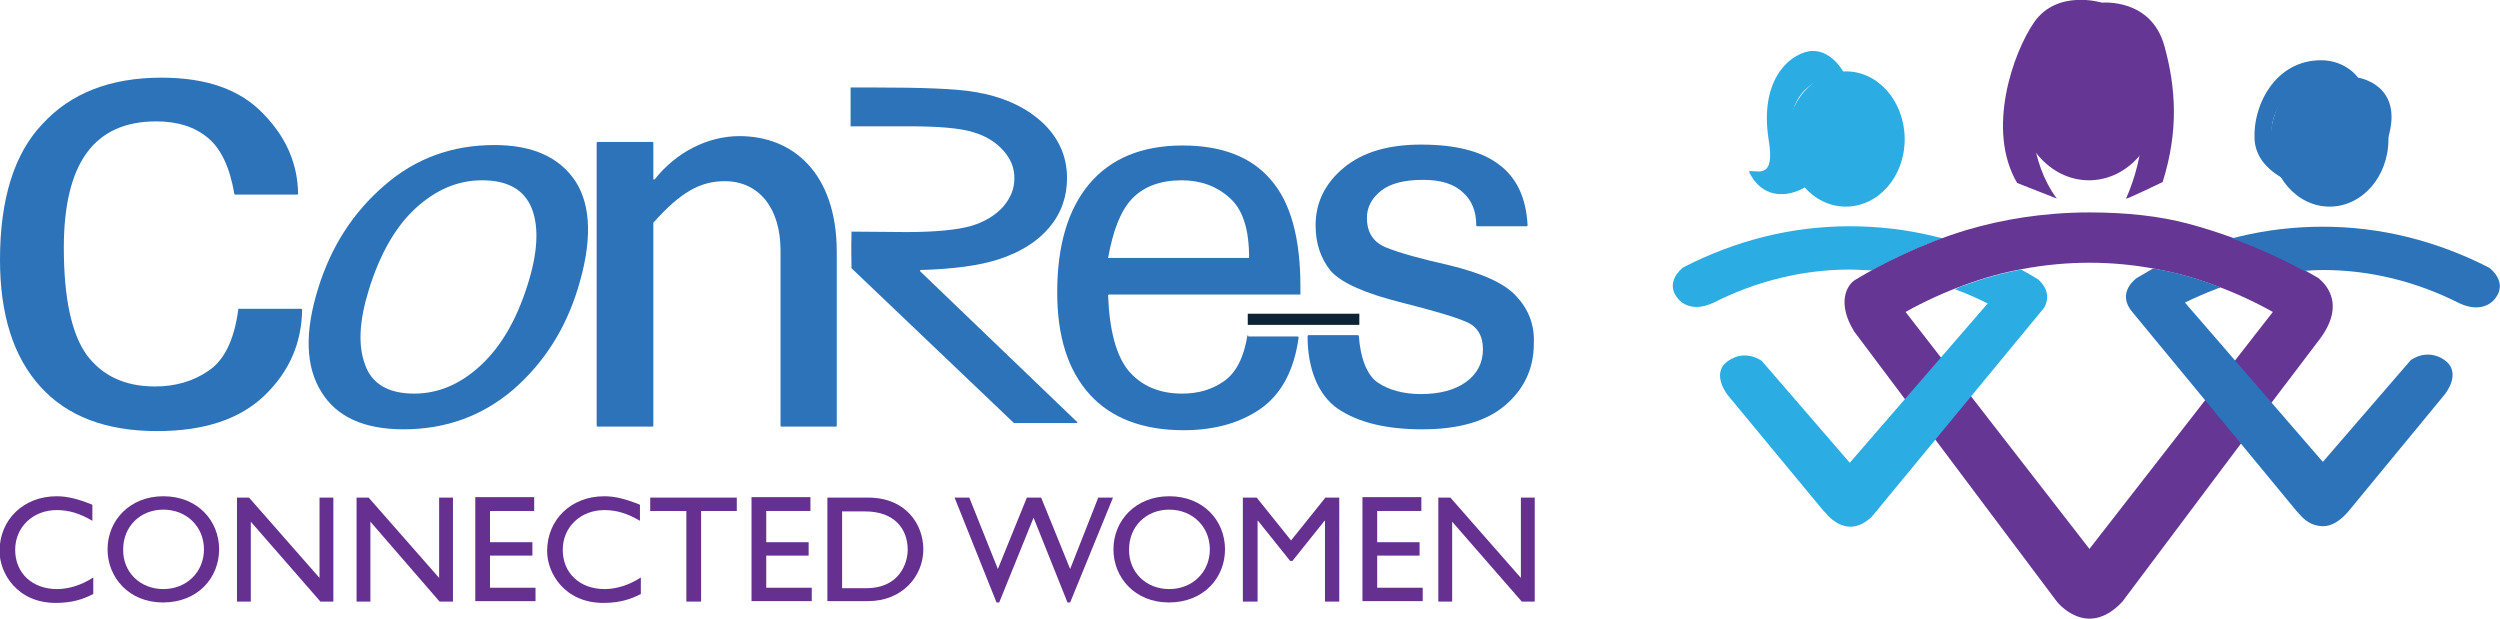
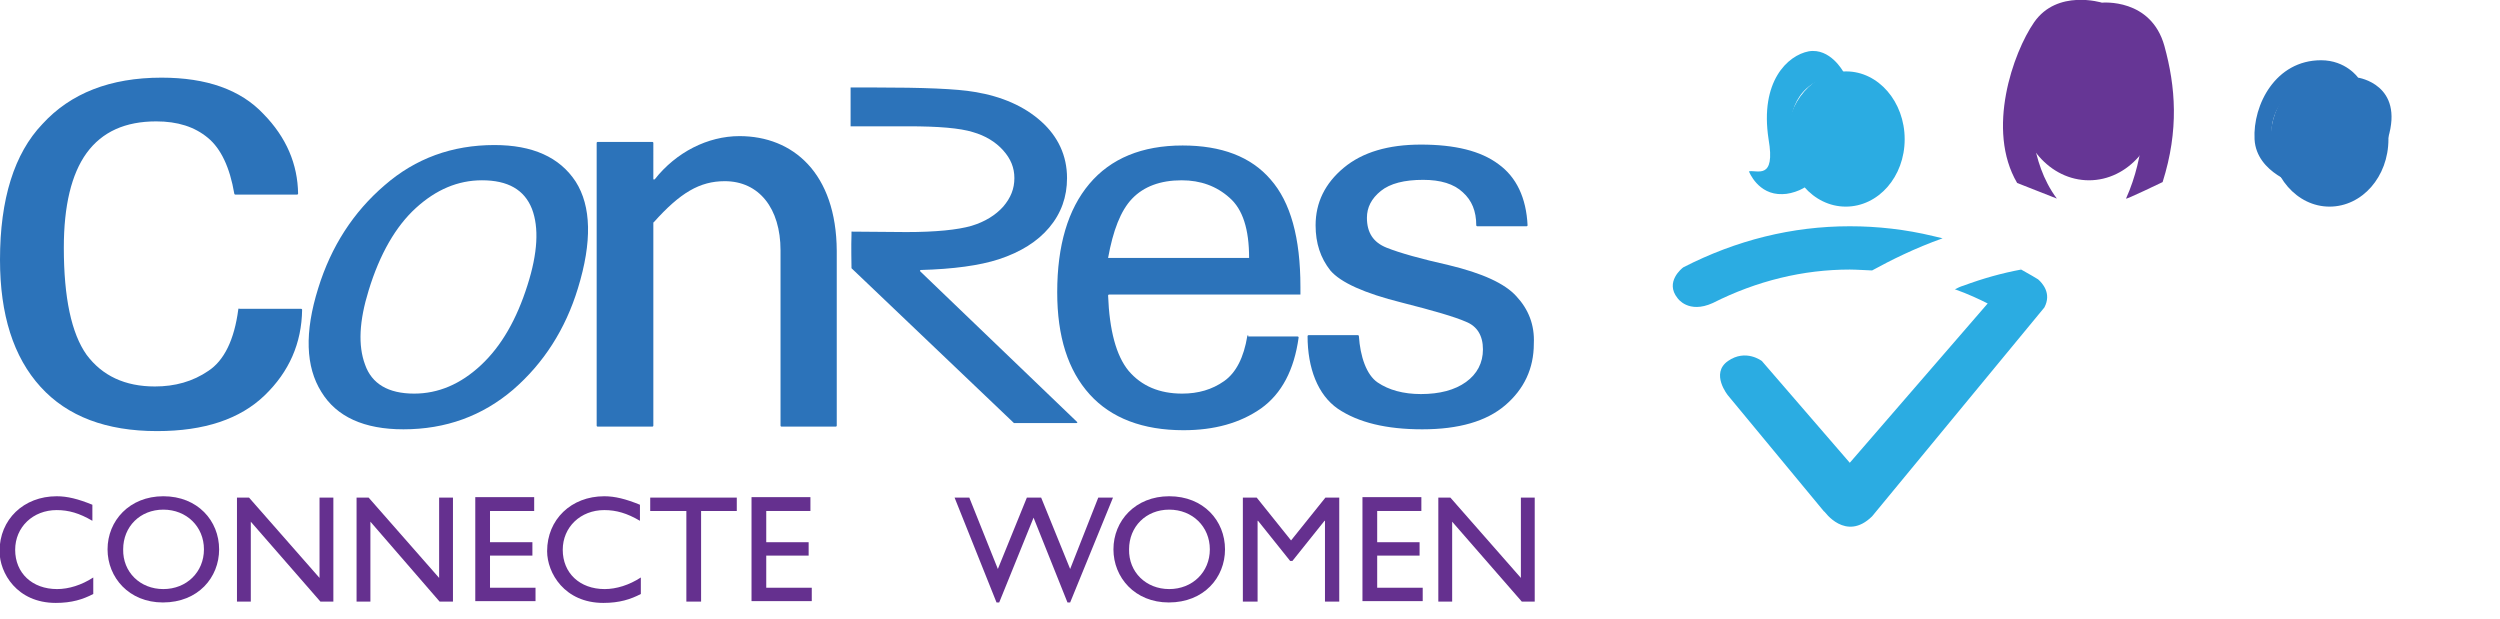
<svg xmlns="http://www.w3.org/2000/svg" version="1.1" id="Layer_1" x="0px" y="0px" viewBox="0 0 560.2 138.7" style="enable-background:new 0 0 560.2 138.7;" xml:space="preserve">
  <style type="text/css"> .st0{fill:#65308F;} .st1{fill:#2C73BA;} .st2{fill:#0C2335;} .st3{fill:url(#SVGID_1_);} .st4{fill:url(#SVGID_2_);} .st5{fill:#2BACE2;} .st6{fill:#663695;} .st7{fill:#424143;} </style>
  <g>
    <g>
      <g>
        <path class="st0" d="M20.7,116.7c-2.9-1.7-5.3-2.4-8-2.4c-5.3,0-9.3,3.8-9.3,8.9c0,5.2,3.8,8.8,9.4,8.8c2.6,0,5.5-0.9,8.1-2.6 v3.7c-2.3,1.2-4.8,2-8.4,2c-8.7,0-12.6-6.7-12.6-11.6c0-7.1,5.4-12.3,12.8-12.3c2.4,0,4.8,0.6,8,1.9V116.7z" />
        <path class="st0" d="M36.6,111.2c7.7,0,12.5,5.5,12.5,11.9c0,6.3-4.7,11.9-12.6,11.9c-7.6,0-12.4-5.6-12.4-11.9 C24.1,116.7,29,111.2,36.6,111.2z M36.6,132c5.2,0,9.1-3.8,9.1-8.9c0-5.1-3.9-8.9-9.1-8.9c-5.2,0-9,3.8-9,8.9 C27.5,128.2,31.4,132,36.6,132z" />
        <path class="st0" d="M74.7,134.8h-2.9l-15.6-17.9v17.9h-3.1v-23.3h2.7l15.8,18v-18h3.1V134.8z" />
        <path class="st0" d="M101.4,134.8h-2.9L83,116.9v17.9h-3.1v-23.3h2.7l15.8,18v-18h3.1V134.8z" />
        <path class="st0" d="M119.7,114.5h-9.9v7h9.5v3h-9.5v7.2H120v3h-13.5v-23.3h13.2V114.5z" />
        <path class="st0" d="M143.4,116.7c-2.9-1.7-5.3-2.4-8-2.4c-5.3,0-9.3,3.8-9.3,8.9c0,5.2,3.8,8.8,9.4,8.8c2.6,0,5.5-0.9,8.1-2.6 v3.7c-2.3,1.2-4.8,2-8.4,2c-8.7,0-12.6-6.7-12.6-11.6c0-7.1,5.4-12.3,12.8-12.3c2.4,0,4.8,0.6,8,1.9V116.7z" />
        <path class="st0" d="M165.2,114.5h-8.1v20.3h-3.3v-20.3h-8.1v-3h19.4V114.5z" />
        <path class="st0" d="M181.6,114.5h-9.9v7h9.5v3h-9.5v7.2h10.2v3h-13.5v-23.3h13.2V114.5z" />
-         <path class="st0" d="M185.5,111.5h9c8.6,0,12.4,6.1,12.4,11.6c0,6-4.7,11.6-12.4,11.6h-9.1V111.5z M188.8,131.8h5.3 c7.6,0,9.3-5.8,9.3-8.6c0-4.7-3-8.6-9.5-8.6h-5.2V131.8z" />
        <path class="st0" d="M239.8,135h-0.6l-7.6-19l-7.7,19h-0.6l-9.4-23.5h3.3l6.4,16l6.5-16h3.2l6.5,16l6.3-16h3.3L239.8,135z" />
        <path class="st0" d="M262,111.2c7.7,0,12.5,5.5,12.5,11.9c0,6.3-4.7,11.9-12.6,11.9c-7.6,0-12.4-5.6-12.4-11.9 C249.5,116.7,254.4,111.2,262,111.2z M262,132c5.2,0,9.1-3.8,9.1-8.9c0-5.1-3.9-8.9-9.1-8.9c-5.2,0-9,3.8-9,8.9 C252.9,128.2,256.8,132,262,132z" />
        <path class="st0" d="M300.2,134.8h-3.3v-18.1h-0.1l-7.2,9h-0.5l-7.2-9h-0.1v18.1h-3.3v-23.3h3.1l7.7,9.6l7.7-9.6h3.1V134.8z" />
        <path class="st0" d="M318.5,114.5h-9.9v7h9.5v3h-9.5v7.2h10.2v3h-13.5v-23.3h13.2V114.5z" />
        <path class="st0" d="M343.9,134.8H341l-15.6-17.9v17.9h-3.1v-23.3h2.7l15.8,18v-18h3.1V134.8z" />
      </g>
      <g>
        <path class="st1" d="M206.2,60.8c-0.1-0.1,0-0.3,0.1-0.3c7.3-0.2,13.2-1,17.5-2.4c4.9-1.6,8.7-4,11.3-7.1c2.7-3.2,4-6.9,4-11.1 c0-5-2-9.3-5.8-12.7c-3.8-3.4-8.8-5.6-14.9-6.6c-4-0.7-11.4-1-22.7-1h-5.1l0,0.8c0,0.9,0,1.9,0,2.8c0,1.4,0,2.9,0,4.3l0,0.8h12.9 c6.8,0,11.6,0.4,14.5,1.3c2.8,0.8,5.1,2.2,6.8,4.1c1.7,1.9,2.5,3.9,2.5,6.2c0,2.4-0.8,4.4-2.5,6.4c-1.7,1.9-4.1,3.4-7.1,4.3 c-3.1,0.9-8,1.4-14.6,1.4l-12.3-0.1l0,0.7c-0.1,2.4,0,7,0,7.2l0,0.3l36.3,34.6c0,0,0.1,0.1,0.1,0.1h14c0.2,0,0.3-0.2,0.1-0.3 L206.2,60.8z" />
        <path class="st1" d="M165.7,30.5c-7.1,0-14.2,3.6-19,9.7h-0.3V32c0-0.1-0.1-0.2-0.2-0.2h-12.3c-0.1,0-0.2,0.1-0.2,0.2v63.4 c0,0.1,0.1,0.2,0.2,0.2h12.3c0.1,0,0.2-0.1,0.2-0.2V49.9c0,0,0-0.1,0.1-0.1c5.9-6.6,10.3-9.2,15.9-9.2c7.7,0,12.5,6.1,12.5,15.5 v39.3c0,0.1,0.1,0.2,0.2,0.2h12.2c0.1,0,0.2-0.1,0.2-0.2V56.2C187.4,38.8,177.7,30.5,165.7,30.5z" />
        <path class="st1" d="M110.8,32.5c-9.5,0-17.7,3-24.6,9c-7,6-12,13.7-14.9,23.1c-3.1,9.9-2.8,17.6,0.7,23.2 c3.4,5.6,9.6,8.4,18.4,8.4c9.5,0,17.7-3,24.6-8.9c6.8-5.9,11.7-13.5,14.5-22.7c3.2-10.4,3-18.4-0.5-23.9 C125.4,35.2,119.3,32.5,110.8,32.5z M118.2,63.9c-2.4,7.6-5.8,13.6-10.4,17.9c-4.6,4.3-9.6,6.4-15,6.4c-5.8,0-9.5-2.2-11-6.5 c-1.6-4.3-1.3-9.8,0.8-16.6c2.5-8.2,6.1-14.4,10.6-18.5c4.5-4.1,9.4-6.2,14.8-6.2c5.8,0,9.5,2.1,11.2,6.4 C120.8,51,120.5,56.7,118.2,63.9z" />
        <path class="st1" d="M53.6,69.1c-0.1,0-0.2,0.1-0.2,0.2c-0.9,6.9-3.2,11.5-6.7,13.8c-3.5,2.4-7.5,3.5-12,3.5 c-6.7,0-11.8-2.4-15.3-7.1c-3.4-4.8-5.1-12.8-5.1-24c0-9.4,1.7-16.5,5.1-21.2c3.5-4.8,8.7-7.1,15.6-7.1c4.8,0,8.6,1.2,11.6,3.7 c2.9,2.4,4.9,6.6,5.9,12.5c0,0.1,0.1,0.2,0.2,0.2h13.9c0.1,0,0.2-0.1,0.2-0.2c-0.1-6.6-2.6-12.6-7.8-17.9 c-5.1-5.4-12.7-8.1-22.8-8.1c-11.5,0-20.4,3.5-26.7,10.4C3.2,34.4,0,44.6,0,58.2C0,70.5,3,80,9.1,86.7c6,6.6,14.7,9.9,26.1,9.9 c10.6,0,18.6-2.7,24.1-8c5.5-5.3,8.3-11.7,8.4-19.2c0-0.1-0.1-0.2-0.2-0.2H53.6z" />
-         <rect x="279.6" y="70.3" class="st2" width="25" height="2.5" />
        <path class="st1" d="M279.7,75.1c-0.1,0-0.2,0.1-0.2,0.2c-0.8,4.8-2.5,8.2-5.2,10.1c-2.7,1.9-5.8,2.8-9.4,2.8 c-5.1,0-9.1-1.7-12-5.1c-2.8-3.4-4.3-9.1-4.6-16.9c0-0.1,0.1-0.2,0.2-0.2h42.9c0-0.5,0-1,0-1.7c0-11-2.2-19-6.7-24.1 c-4.4-5.1-11-7.6-19.7-7.6c-9.1,0-16.1,2.9-20.9,8.6c-4.8,5.7-7.2,13.8-7.2,24.3c0,9.9,2.4,17.5,7.3,22.9c4.8,5.3,11.9,8,21,8 c6.9,0,12.7-1.6,17.4-4.9c4.6-3.3,7.4-8.6,8.4-15.9c0-0.1-0.1-0.2-0.2-0.2H279.7z M253.7,44.5c2.6-2.7,6.3-4.1,11.1-4.1 c4.2,0,7.8,1.3,10.7,3.9c3,2.6,4.4,7.1,4.4,13.5h-31.6C249.4,51.7,251.1,47.2,253.7,44.5z" />
        <path class="st1" d="M339.8,66.4c-2.6-2.9-7.7-5.2-15.2-7c-6.2-1.4-10.9-2.7-13.9-3.9c-3-1.2-4.4-3.4-4.4-6.7c0-2.3,1-4.3,3.1-6 c2.1-1.7,5.3-2.5,9.5-2.5c3.9,0,6.9,0.9,8.9,2.8c2,1.8,3,4.2,3,7.4c0,0.1,0.1,0.2,0.2,0.2h11.1c0.1,0,0.2-0.1,0.2-0.2 c-0.3-6.2-2.5-10.8-6.5-13.7c-4-3-9.8-4.4-17.4-4.4c-7.3,0-13.1,1.7-17.3,5.2c-4.2,3.5-6.3,7.8-6.3,12.9c0,4,1.1,7.3,3.3,10.1 c2.3,2.7,7.6,5.1,16,7.2c7.1,1.8,11.9,3.2,14.4,4.3c2.5,1,3.8,3.1,3.8,6.2c0,3-1.3,5.5-3.8,7.3c-2.5,1.8-5.9,2.7-10.1,2.7 c-3.9,0-7.2-0.9-9.7-2.6c-2.5-1.7-3.9-5.8-4.2-10.4c0-0.1-0.1-0.2-0.2-0.2h-11.1c-0.1,0-0.2,0.1-0.2,0.2c0,7.2,2.3,13.2,6.8,16.3 c4.6,3.1,10.9,4.6,18.9,4.6c8.2,0,14.4-1.8,18.6-5.4c4.2-3.6,6.4-8.2,6.4-13.8C343.9,72.8,342.5,69.3,339.8,66.4z" />
      </g>
    </g>
    <g>
      <g>
        <linearGradient id="SVGID_1_" gradientUnits="userSpaceOnUse" x1="349.383" y1="66.599" x2="480.521" y2="60.279">
          <stop offset="0" style="stop-color:#673996" />
          <stop offset="0.16" style="stop-color:#643E98" />
          <stop offset="0.408" style="stop-color:#5C4CA0" />
          <stop offset="0.711" style="stop-color:#4B60AC" />
          <stop offset="1" style="stop-color:#2C73BA" />
        </linearGradient>
-         <path class="st3" d="M482.3,60.2C482.3,60.2,482.3,60.2,482.3,60.2C482.3,60.2,482.3,60.2,482.3,60.2z" />
+         <path class="st3" d="M482.3,60.2C482.3,60.2,482.3,60.2,482.3,60.2z" />
        <linearGradient id="SVGID_2_" gradientUnits="userSpaceOnUse" x1="349.318" y1="65.237" x2="567.971" y2="54.7">
          <stop offset="0" style="stop-color:#673996" />
          <stop offset="0.16" style="stop-color:#643E98" />
          <stop offset="0.408" style="stop-color:#5C4CA0" />
          <stop offset="0.711" style="stop-color:#4B60AC" />
          <stop offset="1" style="stop-color:#2C73BA" />
        </linearGradient>
        <path class="st4" d="M452.5,60.1c0.1,0.1,0.3,0.1,0.4,0.2c0,0,0,0,0,0C452.8,60.3,452.7,60.2,452.5,60.1z" />
        <path class="st5" d="M426.8,31.2c0,8.4-5.9,15.1-13.2,15.1c-7.3,0-13.2-6.8-13.2-15.1S406.4,16,413.7,16 C420.9,16,426.8,22.8,426.8,31.2z" />
        <path class="st5" d="M433.2,52.9c-6.2-1.5-12.5-2.2-18.7-2.2c-12.9,0-25.4,3.1-37.3,9.2c-0.3,0.2-4.2,3.3-1.3,6.9 c0,0,2.4,3.6,7.9,1.1c9.9-5,20.3-7.5,30.7-7.5c1.4,0,4.6,0.2,5,0.2c4.2-2.3,9.6-5,15.8-7.2L433.2,52.9z" />
        <path class="st6" d="M483.9,22.3c0,10-7.1,18.1-15.8,18.1c-8.7,0-15.8-8.1-15.8-18.1c0-10,7.1-18.1,15.8-18.1 C476.8,4.2,483.9,12.3,483.9,22.3z" />
-         <path class="st6" d="M519.8,76c6.7-8.9-0.2-13.5-0.3-13.7c-6.1-3.6-16-8.6-28.9-12.1c-6.6-1.8-14.2-2.6-22.4-2.6c0,0,0,0,0,0 c0,0,0,0,0,0c-10.3,0-19.6,1.6-27.4,3.9c-10.6,3.2-19.4,7.8-24.9,11.1c-2.2,1.2-4.3,5.4-0.4,11.7l45.4,60.5c0,0,6.7,8.6,14.7,0h0 l27.6-36.8l5.9-7.9L519.8,76C519.7,76,519.8,76,519.8,76z M500.1,81.7l0.1,0.1l-5,6.5L468.2,123L427,69.9c4.3-2.4,8.7-4.4,13.1-6 c4.3-1.6,8.6-2.8,13-3.6c10.1-1.9,20.2-1.9,30.1,0c4.4,0.8,8.7,2,13,3.6c4.4,1.6,8.8,3.6,13.1,6L500.1,81.7z" />
        <path class="st5" d="M456.7,62.6c-0.5-0.3-1.8-1.1-3.8-2.2c-4.3,0.8-8.6,2-12.9,3.6c-0.7,0.2-1.3,0.5-1.9,0.8c0,0-0.1,0-0.1,0 c3.1,1.1,5.6,2.3,7.4,3.2l-30.9,35.7l-19.7-22.8c0,0-3.6-2.8-7.6,0c-4,2.8,0,7.7,0,7.7l21.6,26.1l0-0.1c0,0,4.8,6.9,10.7,1.1 l38.6-46.8C459.8,65.7,457.6,63.4,456.7,62.6z" />
-         <path class="st1" d="M547.8,80.7c-4-2.8-7.6,0-7.6,0l-19.7,22.8l-30.9-35.7c1.8-0.9,4.3-2,7.4-3.2l0.6-0.2 c-0.4-0.2-0.9-0.4-1.3-0.5c-4.3-1.6-8.6-2.8-13-3.6c-0.3-0.1-0.6-0.1-0.9-0.1c-0.2,0.1-2.4,1.4-3.6,2.1c0,0-4.7,3.2-1,7.6 c0,0,36.7,44.5,36.8,44.6c1.4,1.6,2.6,2.9,4.8,3.3c2.9,0.6,5.2-1.3,6.9-3.3l21.5-26.1C547.8,88.4,551.8,83.6,547.8,80.7z" />
        <g>
          <path class="st1" d="M535.2,31.2c0,8.4-5.9,15.1-13.2,15.1c-7.3,0-13.2-6.8-13.2-15.1S514.7,16,522,16 C529.3,16,535.2,22.8,535.2,31.2z" />
-           <path class="st1" d="M557.8,60c-11.9-6.1-24.5-9.2-37.3-9.2c-6.2,0-12.5,0.7-18.7,2.2l-1.7,0.4c6.5,2.4,12,5,16.2,7.3 c1.1-0.1,3.1-0.2,4.2-0.2c10.5,0,20.8,2.5,30.7,7.5c5.5,2.5,7.9-1.1,7.9-1.1C562,63.3,558.1,60.2,557.8,60z" />
        </g>
      </g>
      <g>
        <path class="st7" d="M479,36.1" />
        <path class="st6" d="M460.9,44.5l-8.9-3.5c-7-11.9-0.9-29.2,3.8-36c5.2-7.5,15.2-4.4,15.2-4.4S482-0.5,485,10.3 c2.5,9.1,3.3,18.8-0.4,30.5c0,0-8.3,4-8.2,3.7c4.5-10,3.9-19.8,3.9-19.8c0-1-0.1-2-0.2-3l-7.7-8.1c0,0-7.9,8.1-13.5,8.1 c-0.4,0-3.4,0-3.4,0c-0.2,1-0.2,2-0.2,3C455.2,24.7,454.6,36.1,460.9,44.5z" />
      </g>
      <g>
        <path class="st1" d="M517,29.5c2.1-1.5,4.2-3.1,5.6-4.3c-0.2,0-0.4,0-0.6,0C519.4,25.1,517.2,27,517,29.5z" />
        <path class="st1" d="M528.4,17.4c0,0-2.7-3.9-8.3-3.9c-10.2,0-15.3,10-14.9,17.7c0.4,7.7,10,10.3,10,10.3l2.8-0.2 c-5.2-1.6-9-6.1-9-11.6c0-6.7,5.8-12.1,12.9-12.1c7.1,0,12.9,5.4,12.9,12.1c0,4.9-3.1,9.1-7.5,11l3.6-0.2 c3.2-2.3,4.2-9.5,4.2-9.5C538.8,18.9,528.4,17.4,528.4,17.4z" />
        <path class="st1" d="M524.8,25.9c0.6,1,1.3,2.1,2.1,3.1C526.7,27.7,525.9,26.6,524.8,25.9z" />
      </g>
      <path class="st5" d="M405.3,11.5c4.8-0.8,7.7,4.5,7.7,4.5l0.3,0.5c-0.3,0-0.6,0-0.9,0.1c-9.1,1.5-11.5,6.9-11.4,14.8 c0,2.6,2.4,7.7,4.7,9.3c-0.6,1.4-4,2.8-6.3,2.8c-5.5,0.2-7.5-5.1-7.5-5.1c1.8-0.4,6,2.1,4.4-7.2C394.3,18.2,400.6,12.4,405.3,11.5 z" />
    </g>
  </g>
</svg>